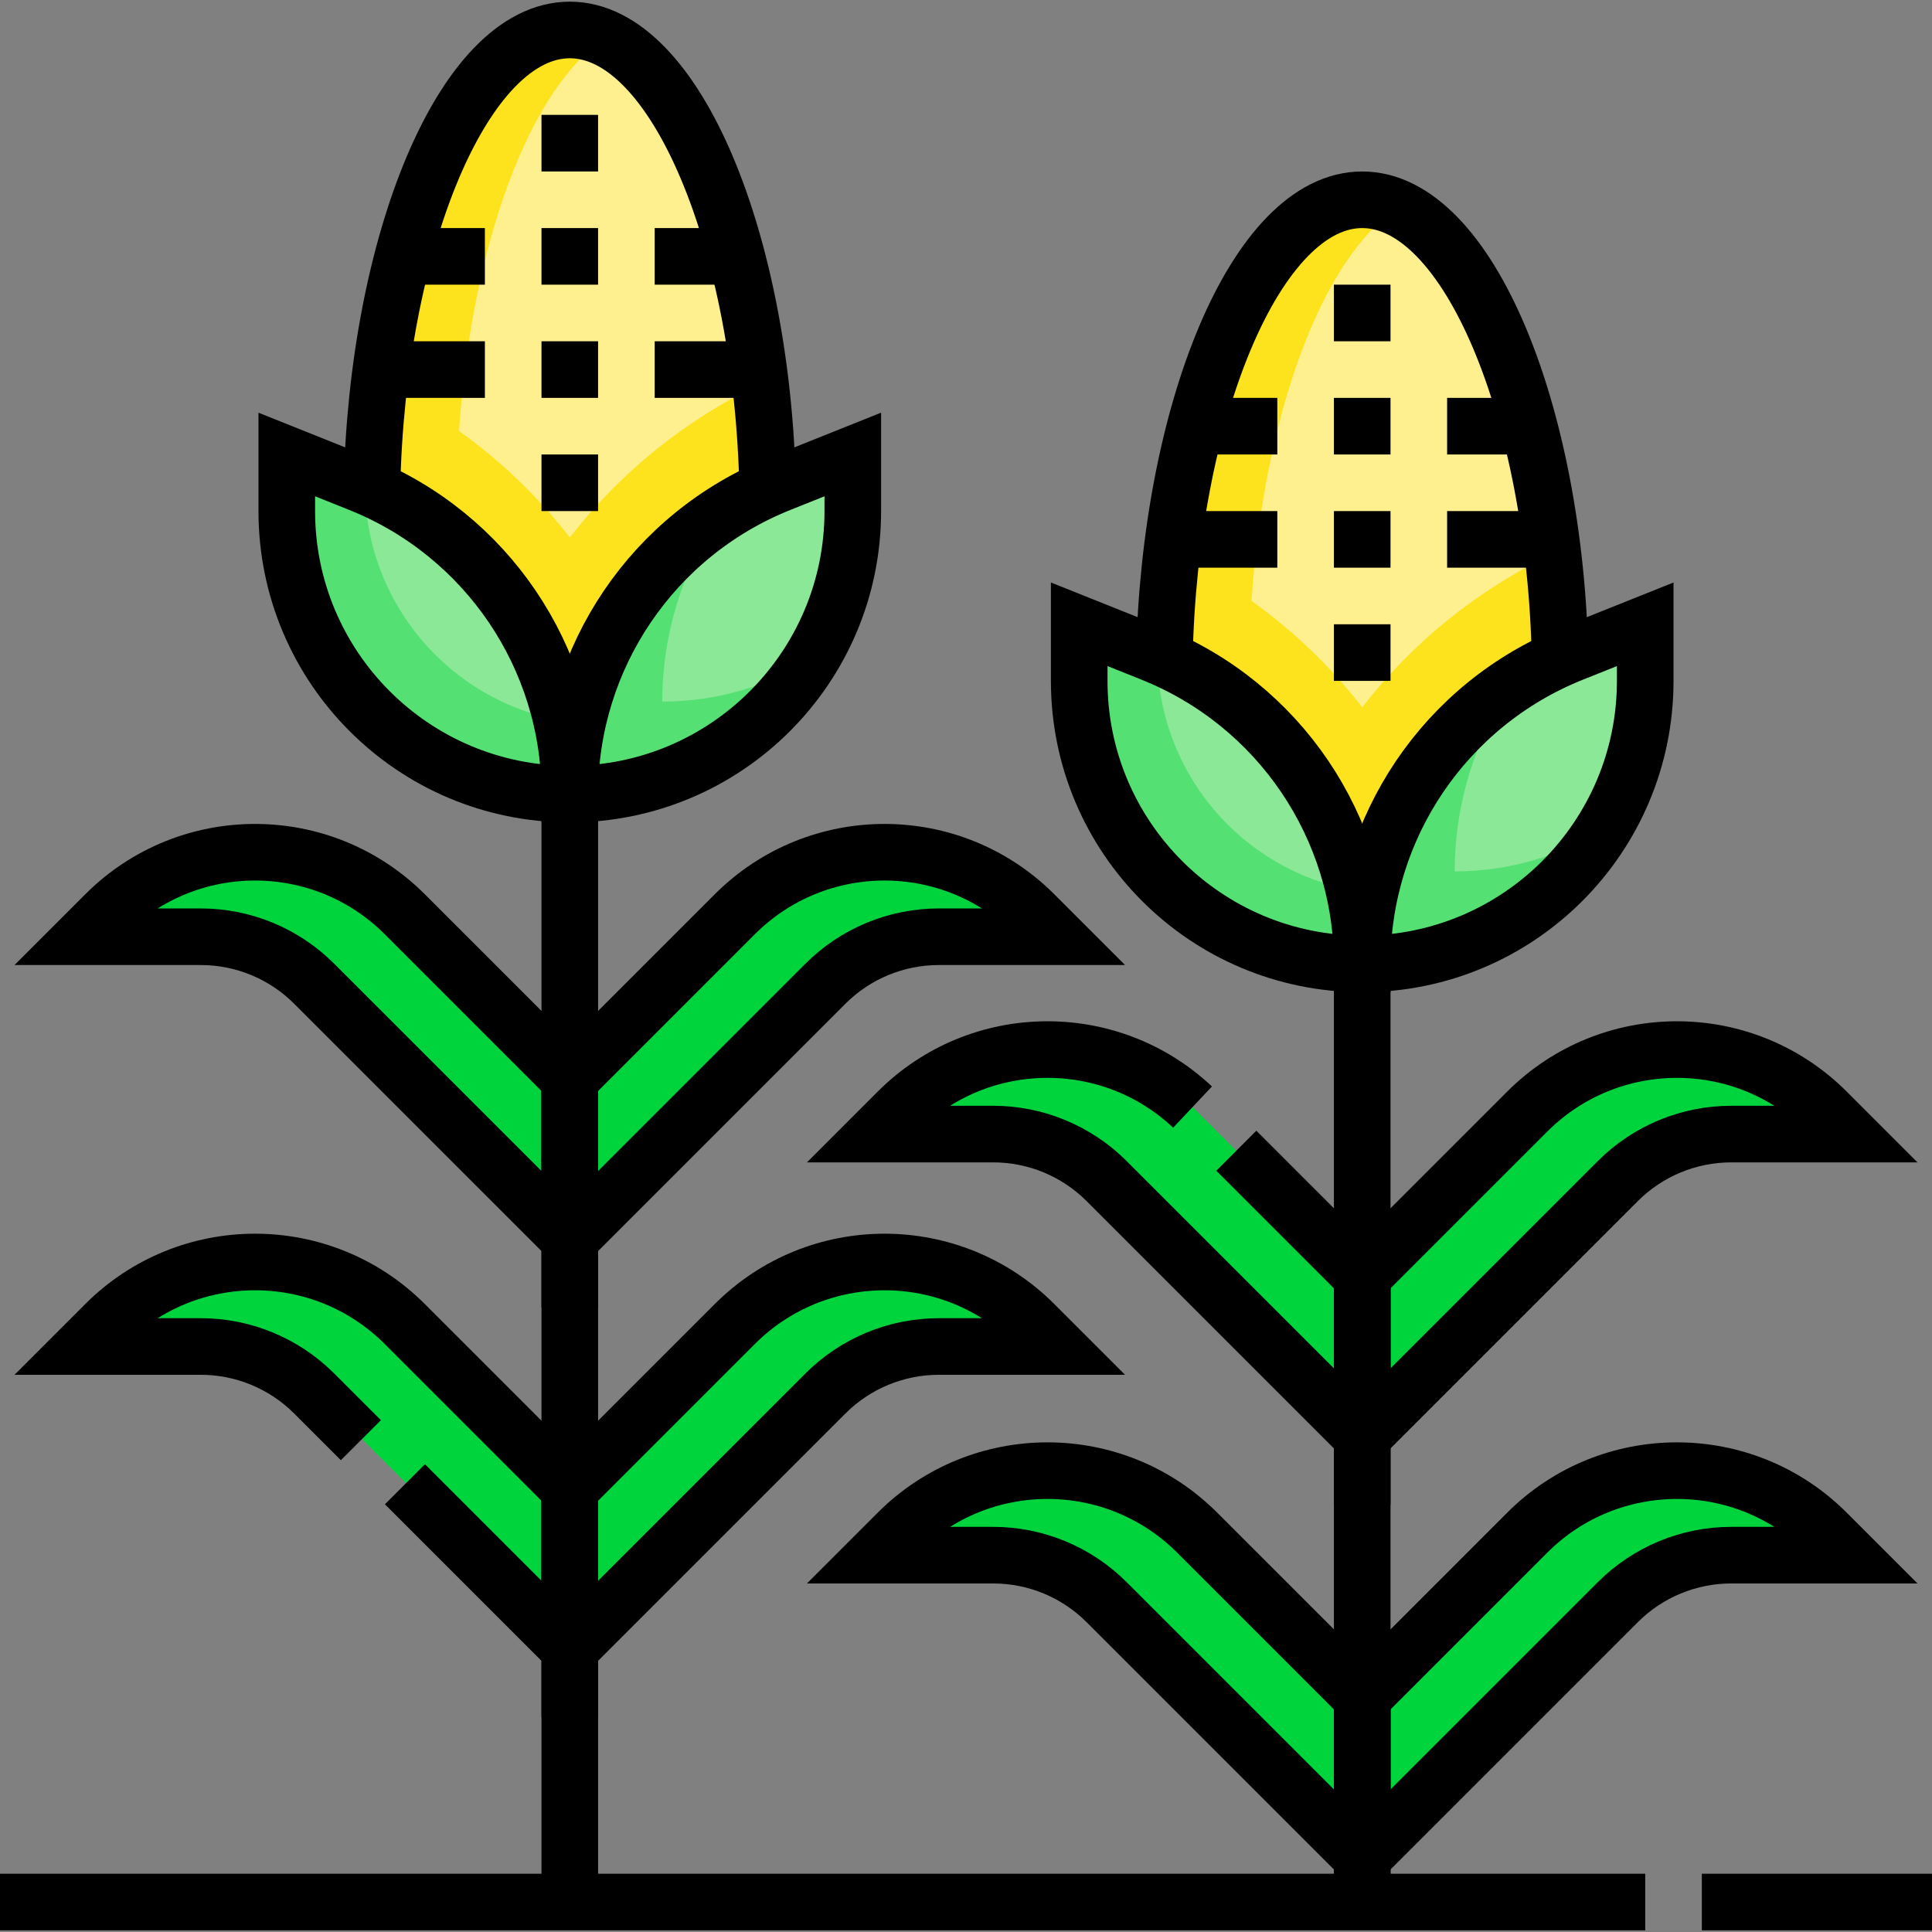
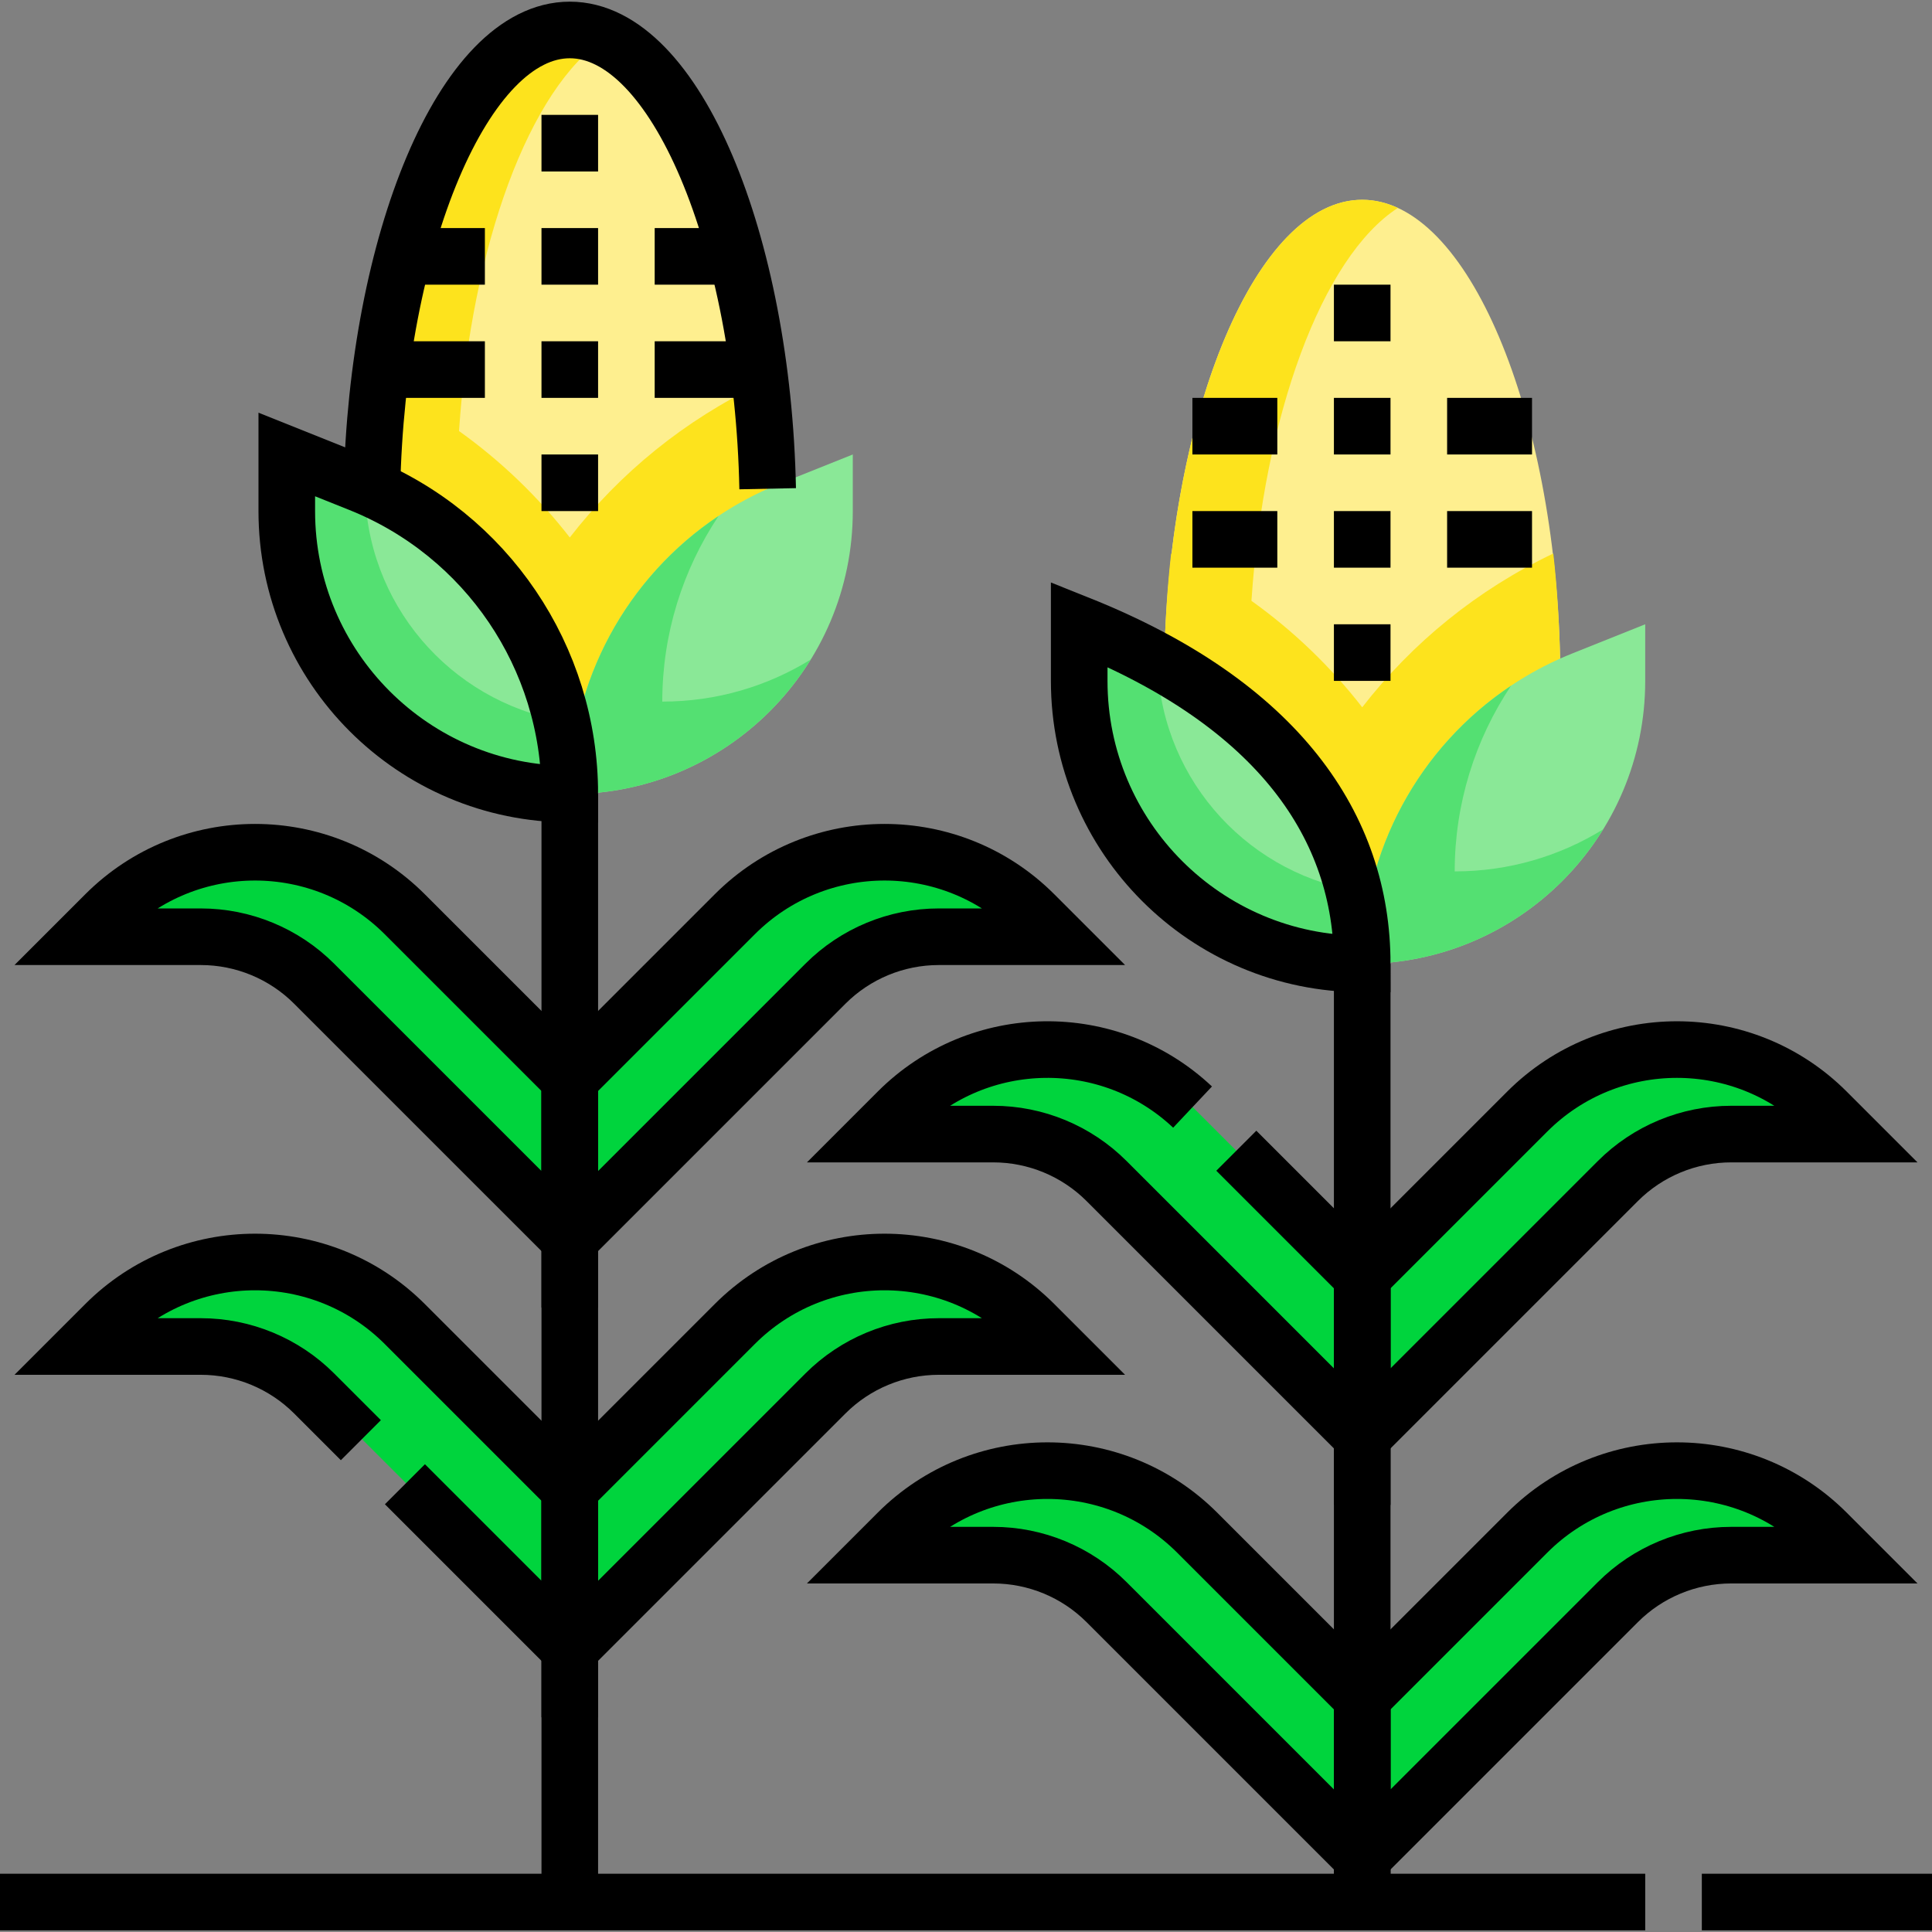
<svg xmlns="http://www.w3.org/2000/svg" id="Capa_1" x="0px" y="0px" viewBox="0 0 512 512" style="enable-background:new 0 0 512 512;" xml:space="preserve" width="512" height="512">
  <rect x="0" y="0" width="512" height="512" fill="#808080" stroke="none" />
  <g>
    <g>
      <path style="fill:#FEEF8F;" d="M151,7.941c-28.147,0-51.121,56.544-52.44,121.602l52.259,75.217l52.621-75.244&#10;&#09;&#09;&#09;C202.115,64.47,179.144,7.941,151,7.941z" />
      <path style="fill:#FDE31D;" d="M203.439,129.544c-0.186-9.166-0.802-19.164-1.801-27.858c-20.176,9.61-37.388,23.685-50.639,40.75&#10;&#09;&#09;&#09;c-8.309-10.7-18.176-20.223-29.353-28.208c3.259-49.069,18.701-91.11,38.795-104.124c-3.063-1.411-6.218-2.161-9.442-2.161&#10;&#09;&#09;&#09;c-24.038,0-44.299,41.239-50.525,93.8c-0.038-0.018-0.075-0.038-0.114-0.056c-1,8.705-1.609,18.642-1.801,27.858l52.259,75.217&#10;&#09;&#09;&#09;l0.181-0.259l0.181,0.259L203.439,129.544z" />
      <path style="fill:#8AE897;" d="M226,120.441l-19.291,7.717C173.062,141.616,151,174.203,151,210.441v0h0c41.421,0,75-33.579,75-75&#10;&#09;&#09;&#09;V120.441z" />
      <path style="fill:#54E072;" d="M175.511,185.931L175.511,185.931L175.511,185.931c0-17.913,5.398-34.929,14.915-49.188&#10;&#09;&#09;&#09;C166.13,152.956,151,180.441,151,210.441l0,0h0c26.99,0,50.642-14.264,63.852-35.658&#10;&#09;&#09;&#09;C203.414,181.846,189.941,185.931,175.511,185.931z" />
      <path style="fill:#8AE897;" d="M76,120.441l19.291,7.717C128.937,141.616,151,174.203,151,210.441v0h0c-41.421,0-75-33.579-75-75&#10;&#09;&#09;&#09;V120.441z" />
      <path style="fill:#54E072;" d="M96.726,128.763c-0.479-0.201-0.951-0.412-1.434-0.605L76,120.441v15c0,41.421,33.579,75,75,75l0,0&#10;&#09;&#09;&#09;l0,0c0-6.634-0.746-13.144-2.161-19.438C119.243,185.708,96.769,159.873,96.726,128.763z" />
      <path style="fill:#00D43D;" d="M151,328.441v-42.426l43.728-43.728c21.915-21.915,57.448-21.915,79.363,0l5.958,5.958h-31.255&#10;&#09;&#09;&#09;c-11.268,0-22.074,4.476-30.042,12.444L151,328.441z" />
      <path style="fill:#00D43D;" d="M151,328.441v-42.426l-43.728-43.728c-21.915-21.915-57.448-21.915-79.363,0l-5.958,5.958h31.255&#10;&#09;&#09;&#09;c11.268,0,22.074,4.476,30.042,12.444L151,328.441z" />
      <path style="fill:#00D43D;" d="M151,436.458v-42.426l43.728-43.728c21.915-21.915,57.448-21.915,79.363,0l5.958,5.958h-31.255&#10;&#09;&#09;&#09;c-11.268,0-22.074,4.476-30.042,12.444L151,436.458z" />
      <path style="fill:#00D43D;" d="M151,436.458v-42.426l-43.728-43.728c-21.915-21.915-57.448-21.915-79.363,0l-5.958,5.958h31.255&#10;&#09;&#09;&#09;c11.268,0,22.074,4.476,30.042,12.444L151,436.458z" />
      <path style="fill:#00D43D;" d="M361,380.737v-42.426l43.728-43.728c21.915-21.915,57.448-21.915,79.363,0l5.958,5.958h-31.255&#10;&#09;&#09;&#09;c-11.268,0-22.074,4.476-30.042,12.444L361,380.737z" />
      <path style="fill:#00D43D;" d="M361,380.737v-42.426l-43.728-43.728c-21.915-21.915-57.448-21.915-79.363,0l-5.958,5.958h31.255&#10;&#09;&#09;&#09;c11.268,0,22.074,4.476,30.042,12.444L361,380.737z" />
      <path style="fill:#FEEF8F;" d="M361,52.942c-28.147,0-51.121,56.544-52.44,121.602l52.259,75.217l52.621-75.244&#10;&#09;&#09;&#09;C412.115,109.47,389.144,52.942,361,52.942z" />
      <path style="fill:#FDE31D;" d="M413.44,174.544c-0.186-9.167-0.802-19.164-1.801-27.858c-20.176,9.61-37.388,23.685-50.639,40.75&#10;&#09;&#09;&#09;c-8.309-10.7-18.176-20.223-29.353-28.208c3.259-49.069,18.701-91.11,38.795-104.124c-3.063-1.411-6.218-2.161-9.442-2.161&#10;&#09;&#09;&#09;c-24.038,0-44.299,41.239-50.525,93.8c-0.038-0.018-0.075-0.038-0.114-0.056c-1,8.705-1.609,18.642-1.801,27.858l52.259,75.217&#10;&#09;&#09;&#09;l0.181-0.259l0.181,0.259L413.44,174.544z" />
      <path style="fill:#8AE897;" d="M436,165.441l-19.291,7.717C383.063,186.616,361,219.204,361,255.441v0h0c41.421,0,75-33.579,75-75&#10;&#09;&#09;&#09;V165.441z" />
      <path style="fill:#54E072;" d="M385.511,230.931L385.511,230.931L385.511,230.931c0-17.913,5.398-34.929,14.915-49.188&#10;&#09;&#09;&#09;C376.13,197.956,361,225.442,361,255.442l0,0h0c26.99,0,50.642-14.264,63.852-35.658&#10;&#09;&#09;&#09;C413.414,226.846,399.941,230.931,385.511,230.931z" />
      <path style="fill:#8AE897;" d="M286,165.441l19.291,7.717C338.938,186.616,361,219.204,361,255.441v0h0c-41.421,0-75-33.579-75-75&#10;&#09;&#09;&#09;V165.441z" />
      <path style="fill:#54E072;" d="M306.726,173.763c-0.479-0.201-0.951-0.412-1.434-0.605L286,165.442v15c0,41.421,33.579,75,75,75&#10;&#09;&#09;&#09;l0,0l0,0c0-6.634-0.746-13.144-2.161-19.438C329.243,230.708,306.769,204.873,306.726,173.763z" />
      <path style="fill:#00D43D;" d="M361,492.328v-42.426l43.728-43.728c21.915-21.915,57.448-21.915,79.363,0l5.958,5.958h-31.255&#10;&#09;&#09;&#09;c-11.268,0-22.074,4.476-30.042,12.444L361,492.328z" />
      <path style="fill:#00D43D;" d="M361,492.328v-42.426l-43.728-43.728c-21.915-21.915-57.448-21.915-79.363,0l-5.958,5.958h31.255&#10;&#09;&#09;&#09;c11.268,0,22.074,4.476,30.042,12.444L361,492.328z" />
    </g>
    <g>
      <path style="fill:none;stroke:#000000;stroke-width:15;stroke-miterlimit:10;" d="M98.56,129.544&#10;&#09;&#09;&#09;C99.879,64.486,122.853,7.941,151,7.941c28.144,0,51.115,56.529,52.44,121.575" />
      <line style="fill:none;stroke:#000000;stroke-width:15;stroke-miterlimit:10;" x1="151" y1="30.441" x2="151" y2="45.441" />
      <line style="fill:none;stroke:#000000;stroke-width:15;stroke-miterlimit:10;" x1="151" y1="60.441" x2="151" y2="75.441" />
      <line style="fill:none;stroke:#000000;stroke-width:15;stroke-miterlimit:10;" x1="196" y1="67.941" x2="173.5" y2="67.941" />
      <line style="fill:none;stroke:#000000;stroke-width:15;stroke-miterlimit:10;" x1="128.5" y1="67.941" x2="106" y2="67.941" />
      <line style="fill:none;stroke:#000000;stroke-width:15;stroke-miterlimit:10;" x1="128.5" y1="97.941" x2="106" y2="97.941" />
      <line style="fill:none;stroke:#000000;stroke-width:15;stroke-miterlimit:10;" x1="196" y1="97.941" x2="173.5" y2="97.941" />
      <line style="fill:none;stroke:#000000;stroke-width:15;stroke-miterlimit:10;" x1="151" y1="90.441" x2="151" y2="105.441" />
      <line style="fill:none;stroke:#000000;stroke-width:15;stroke-miterlimit:10;" x1="151" y1="120.441" x2="151" y2="135.441" />
-       <path style="fill:none;stroke:#000000;stroke-width:15;stroke-miterlimit:10;" d="M226,120.441l-19.291,7.717&#10;&#09;&#09;&#09;C173.063,141.616,151,174.204,151,210.441v0h0c41.421,0,75-33.579,75-75V120.441z" />
      <path style="fill:none;stroke:#000000;stroke-width:15;stroke-miterlimit:10;" d="M76,120.441l19.291,7.717&#10;&#09;&#09;&#09;C128.938,141.616,151,174.204,151,210.441v0h0c-41.421,0-75-33.579-75-75V120.441z" />
      <line style="fill:none;stroke:#000000;stroke-width:15;stroke-miterlimit:10;" x1="451" y1="504.059" x2="512" y2="504.059" />
      <line style="fill:none;stroke:#000000;stroke-width:15;stroke-miterlimit:10;" x1="0" y1="504.059" x2="436" y2="504.059" />
      <line style="fill:none;stroke:#000000;stroke-width:15;stroke-miterlimit:10;" x1="151" y1="210.441" x2="151" y2="504.059" />
      <path style="fill:none;stroke:#000000;stroke-width:15;stroke-miterlimit:10;" d="M151,328.441v-42.426l43.728-43.728&#10;&#09;&#09;&#09;c21.915-21.915,57.448-21.915,79.363,0l5.958,5.958h-31.255c-11.268,0-22.074,4.476-30.042,12.444L151,328.441z" />
      <path style="fill:none;stroke:#000000;stroke-width:15;stroke-miterlimit:10;" d="M151,328.441v-42.426l-43.728-43.728&#10;&#09;&#09;&#09;c-21.915-21.915-57.448-21.915-79.363,0l-5.958,5.958h31.255c11.268,0,22.074,4.476,30.042,12.444L151,328.441z" />
      <path style="fill:none;stroke:#000000;stroke-width:15;stroke-miterlimit:10;" d="M151,437.032v-42.426l43.728-43.728&#10;&#09;&#09;&#09;c21.915-21.915,57.448-21.915,79.363,0l5.958,5.958h-31.255c-11.268,0-22.074,4.476-30.042,12.444L151,437.032z" />
      <path style="fill:none;stroke:#000000;stroke-width:15;stroke-miterlimit:10;" d="M107.311,393.343L151,437.032v-42.426&#10;&#09;&#09;&#09;l-43.728-43.728c-21.915-21.915-57.448-21.915-79.363,0l-5.958,5.958h31.255c11.268,0,22.074,4.476,30.042,12.444l12.383,12.383" />
-       <path style="fill:none;stroke:#000000;stroke-width:15;stroke-miterlimit:10;" d="M308.56,174.544&#10;&#09;&#09;&#09;c1.319-65.058,24.293-121.602,52.44-121.602c28.144,0,51.115,56.529,52.44,121.575" />
      <line style="fill:none;stroke:#000000;stroke-width:15;stroke-miterlimit:10;" x1="361" y1="75.441" x2="361" y2="90.441" />
      <line style="fill:none;stroke:#000000;stroke-width:15;stroke-miterlimit:10;" x1="361" y1="105.441" x2="361" y2="120.441" />
      <line style="fill:none;stroke:#000000;stroke-width:15;stroke-miterlimit:10;" x1="406" y1="112.941" x2="383.5" y2="112.941" />
      <line style="fill:none;stroke:#000000;stroke-width:15;stroke-miterlimit:10;" x1="338.5" y1="112.941" x2="316" y2="112.941" />
      <line style="fill:none;stroke:#000000;stroke-width:15;stroke-miterlimit:10;" x1="338.5" y1="142.941" x2="316" y2="142.941" />
      <line style="fill:none;stroke:#000000;stroke-width:15;stroke-miterlimit:10;" x1="406" y1="142.941" x2="383.5" y2="142.941" />
      <line style="fill:none;stroke:#000000;stroke-width:15;stroke-miterlimit:10;" x1="361" y1="135.441" x2="361" y2="150.441" />
      <line style="fill:none;stroke:#000000;stroke-width:15;stroke-miterlimit:10;" x1="361" y1="165.441" x2="361" y2="180.441" />
-       <path style="fill:none;stroke:#000000;stroke-width:15;stroke-miterlimit:10;" d="M436,165.441l-19.291,7.717&#10;&#09;&#09;&#09;C383.063,186.616,361,219.204,361,255.441v0h0c41.421,0,75-33.579,75-75V165.441z" />
-       <path style="fill:none;stroke:#000000;stroke-width:15;stroke-miterlimit:10;" d="M286,165.441l19.291,7.717&#10;&#09;&#09;&#09;C338.938,186.616,361,219.204,361,255.441v0h0c-41.421,0-75-33.579-75-75V165.441z" />
+       <path style="fill:none;stroke:#000000;stroke-width:15;stroke-miterlimit:10;" d="M286,165.441C338.938,186.616,361,219.204,361,255.441v0h0c-41.421,0-75-33.579-75-75V165.441z" />
      <line style="fill:none;stroke:#000000;stroke-width:15;stroke-miterlimit:10;" x1="361" y1="255.441" x2="361" y2="504.059" />
      <path style="fill:none;stroke:#000000;stroke-width:15;stroke-miterlimit:10;" d="M361,380.737v-42.426l43.728-43.728&#10;&#09;&#09;&#09;c21.915-21.915,57.448-21.915,79.363,0l5.958,5.958h-31.255c-11.268,0-22.074,4.476-30.042,12.444L361,380.737z" />
      <path style="fill:none;stroke:#000000;stroke-width:15;stroke-miterlimit:10;" d="M316.041,293.388&#10;&#09;&#09;&#09;c-21.995-20.713-56.622-20.315-78.132,1.195l-5.958,5.958h31.255c11.268,0,22.074,4.476,30.042,12.444L361,380.737v-42.426&#10;&#09;&#09;&#09;l-33.36-33.36" />
      <path style="fill:none;stroke:#000000;stroke-width:15;stroke-miterlimit:10;" d="M361,492.328v-42.426l43.728-43.728&#10;&#09;&#09;&#09;c21.915-21.915,57.448-21.915,79.363,0l5.958,5.958h-31.255c-11.268,0-22.074,4.476-30.042,12.444L361,492.328z" />
      <path style="fill:none;stroke:#000000;stroke-width:15;stroke-miterlimit:10;" d="M361,492.328v-42.426l-43.728-43.728&#10;&#09;&#09;&#09;c-21.915-21.915-57.448-21.915-79.363,0l-5.958,5.958h31.255c11.268,0,22.074,4.476,30.042,12.444L361,492.328z" />
    </g>
  </g>
</svg>